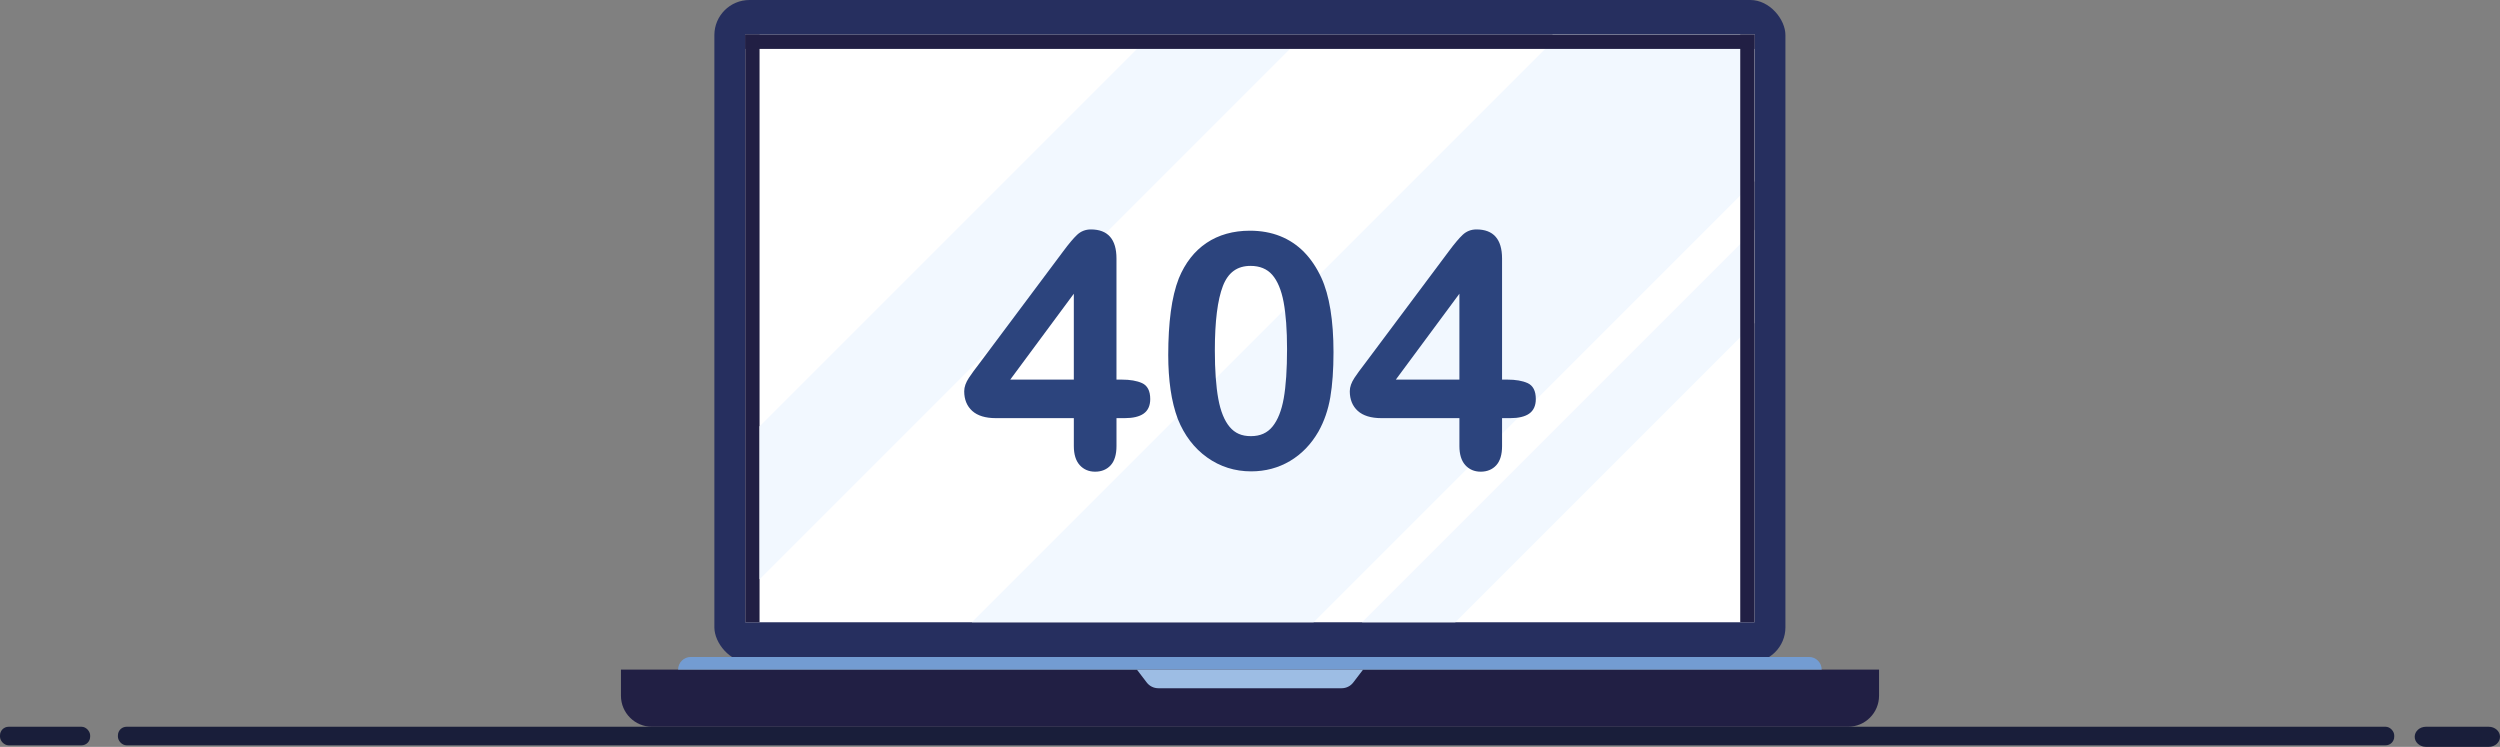
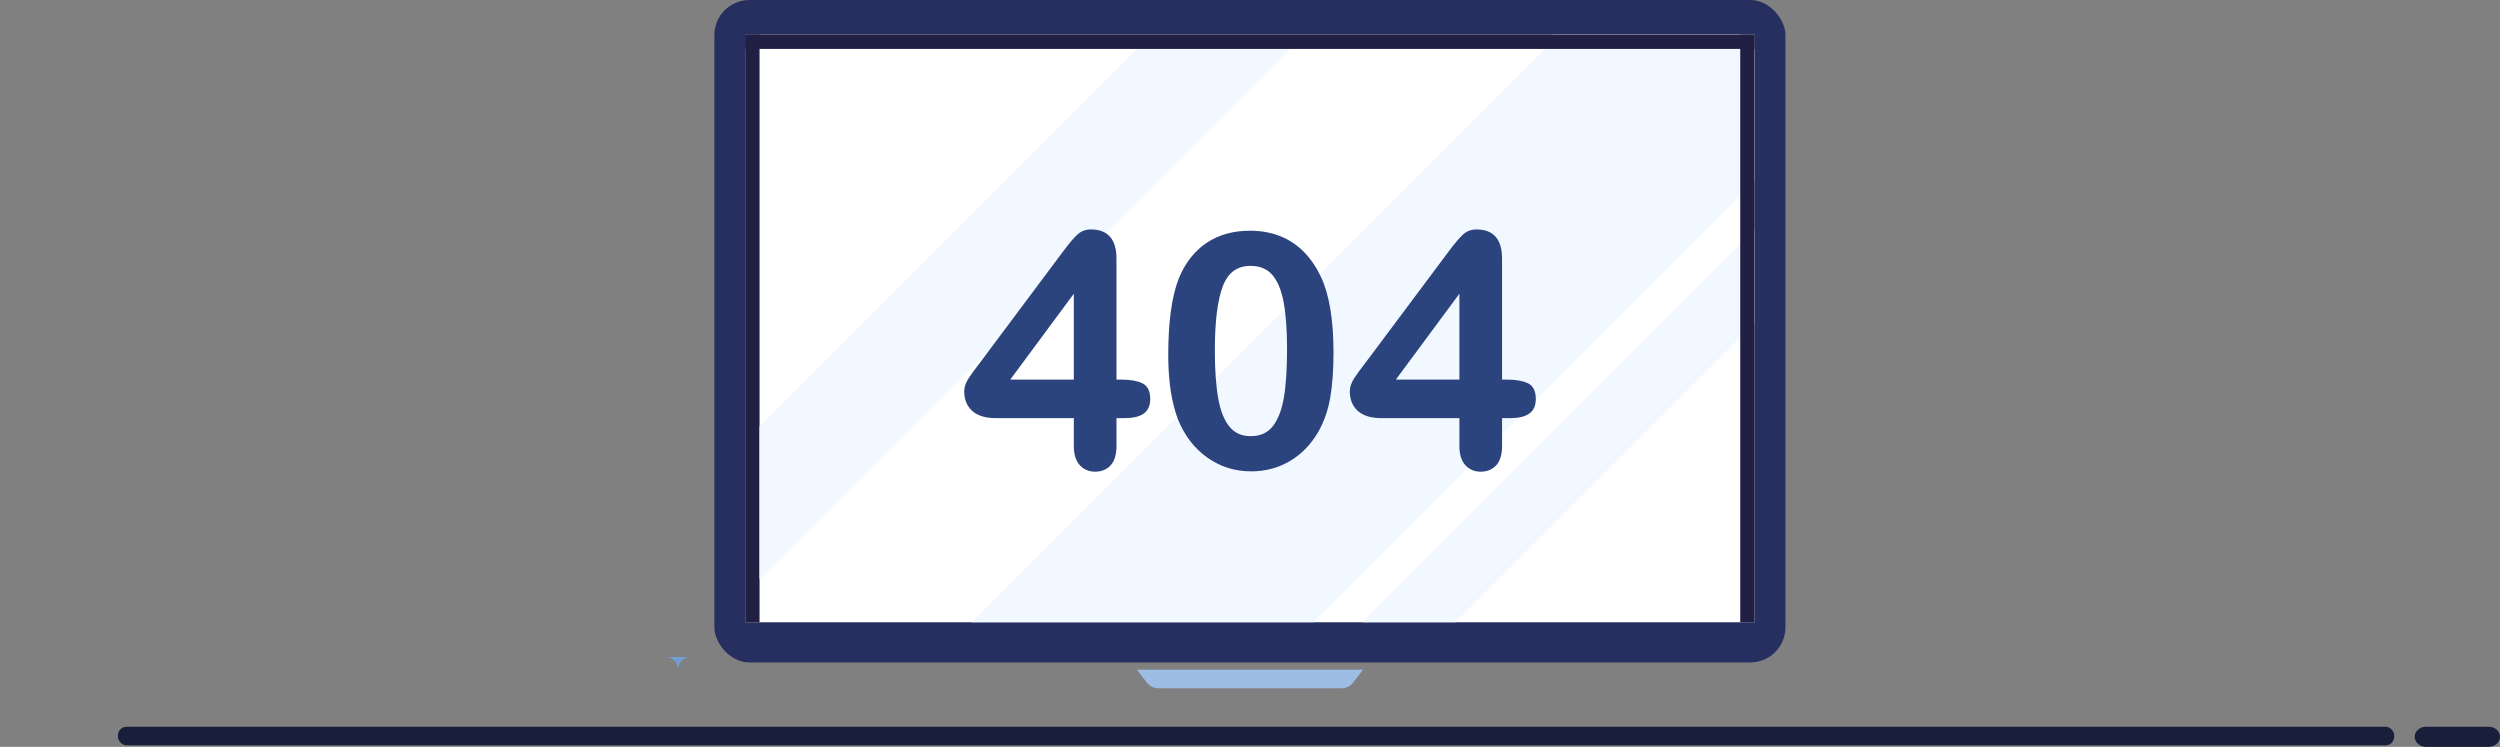
<svg xmlns="http://www.w3.org/2000/svg" id="Layer_2" viewBox="0 0 3280.34 979.96">
  <rect x="0" y="0" width="3280.34" height="979.96" fill="#808080" stroke="none" />
  <defs>
    <style>.cls-1{fill:#f2f8ff;}.cls-1,.cls-2,.cls-3,.cls-4,.cls-5,.cls-6,.cls-7,.cls-8{stroke-width:0px;}.cls-2{fill:#262f5f;}.cls-3{fill:#2c447d;}.cls-4{fill:#191e3a;}.cls-5{fill:#211f44;}.cls-6{fill:#9dbde4;}.cls-7{fill:#739cd2;}.cls-8{fill:#fff;}</style>
  </defs>
  <g id="_Слой_1">
    <rect class="cls-4" x="154.73" y="953.6" width="2986.82" height="24.36" rx="11.32" ry="11.32" />
-     <rect class="cls-4" x="0" y="953.6" width="118.28" height="24.36" rx="11.32" ry="11.32" />
    <path class="cls-4" d="M3265.59,979.96h-82.43c-8.14,0-14.75-5.9-14.75-13.18h0c0-7.28,6.6-13.18,14.75-13.18h82.43c8.14,0,14.75,5.9,14.75,13.18h0c0,7.28-6.6,13.18-14.75,13.18Z" />
    <rect class="cls-2" x="937.35" width="1405.37" height="869.21" rx="46.06" ry="46.06" />
    <rect class="cls-8" x="977.84" y="45.39" width="1324.39" height="771.1" />
    <rect class="cls-5" x="977.84" y="45.4" width="18.79" height="771.1" />
    <polygon class="cls-1" points="1491.89 64.19 996.63 559.47 996.63 760.15 1692.64 64.14 1491.89 64.19" />
    <polygon class="cls-1" points="2302.22 45.39 2302.22 237.82 1723.55 816.49 1275.19 816.49 2037.14 54.55 2037.14 45.39 2302.22 45.39" />
    <polygon class="cls-1" points="2302.22 301.41 2302.22 423.8 1909.53 816.49 1787.14 816.49 2302.22 301.41" />
    <rect class="cls-5" x="2283.44" y="45.4" width="18.79" height="771.1" />
    <rect class="cls-5" x="1630.64" y="-607.4" width="18.79" height="1324.39" transform="translate(1585.24 1694.82) rotate(-90)" />
-     <path class="cls-5" d="M814.78,878.62h1650.78v34.3c0,22.45-18.23,40.68-40.68,40.68H855.45c-22.45,0-40.68-18.23-40.68-40.68v-34.3h0Z" />
-     <path class="cls-7" d="M2373.71,862.04H906.36c-9.16,0-16.58,7.42-16.58,16.58h1500.51c0-9.16-7.42-16.58-16.58-16.58Z" />
+     <path class="cls-7" d="M2373.71,862.04H906.36c-9.16,0-16.58,7.42-16.58,16.58c0-9.16-7.42-16.58-16.58-16.58Z" />
    <path class="cls-6" d="M1664.45,878.78h-172.57l12.82,16.79c3.6,4.72,9.21,7.49,15.15,7.49h240.63c5.94,0,11.54-2.77,15.15-7.49l12.82-16.79h-123.99Z" />
    <path class="cls-3" d="M1498.4,502.64c-6.67-3.01-15.59-4.54-26.49-4.54h-6.94v-158.88c0-25.33-11.3-38.17-33.6-38.17-7.01,0-13.1,2.39-18.1,7.09-4.7,4.42-10.76,11.61-18,21.36l-110.16,147.36c-3.05,4.02-5.62,7.42-7.7,10.19-2.11,2.81-4.16,5.75-6.1,8.73-2.02,3.1-3.56,6.11-4.57,8.94-1.04,2.9-1.57,5.82-1.57,8.68,0,10.8,3.54,19.48,10.53,25.8,6.93,6.27,17.34,9.46,30.96,9.46h102.35v36.66c0,10.85,2.58,19.24,7.68,24.93,5.16,5.75,11.99,8.67,20.3,8.67s15.31-2.84,20.4-8.45c5.03-5.55,7.59-14.01,7.59-25.14v-36.66h10.68c10.9,0,19.26-1.97,24.84-5.87,5.81-4.05,8.76-10.51,8.76-19.21,0-10.65-3.65-17.7-10.84-20.95ZM1409,385.4v112.7h-83.41l83.41-112.7Z" />
    <path class="cls-3" d="M1711.02,330.64c-8.95-9.09-19.5-16.1-31.34-20.82-11.83-4.71-25.15-7.11-39.61-7.11-21.92,0-41.07,5.39-56.93,16.03-15.85,10.64-28.1,26.3-36.4,46.56-4.75,12.15-8.29,26.86-10.51,43.7-2.22,16.77-3.34,35.88-3.34,56.8,0,16.24,1.02,31.55,3.03,45.5,2.02,14,5.24,26.97,9.58,38.6,8.56,21.33,21.48,38.27,38.42,50.35,16.96,12.11,36.41,18.25,57.8,18.25,18.57,0,35.69-4.57,50.91-13.58,15.19-9,27.74-21.97,37.31-38.57,7.56-13.44,12.81-28.62,15.61-45.13,2.78-16.39,4.18-36.22,4.18-58.95,0-41.94-5.38-74.88-15.98-97.91-6.17-13.31-13.82-24.66-22.73-33.72ZM1688.78,458.11c0,26.5-1.46,48.21-4.33,64.5-2.84,16.07-7.8,28.56-14.76,37.12-6.87,8.45-16.15,12.56-28.38,12.56s-20.91-3.95-27.78-12.07c-6.95-8.21-11.97-20.59-14.94-36.8-3.01-16.43-4.54-37.85-4.54-63.66,0-37.96,3.56-66.39,10.57-84.5,6.87-17.74,18.74-26.37,36.28-26.37,12.08,0,21.65,3.93,28.43,11.68,6.93,7.94,11.95,19.93,14.92,35.64,3.01,15.96,4.54,36.78,4.54,61.88Z" />
    <path class="cls-3" d="M2004.33,502.64c-6.67-3.01-15.59-4.54-26.49-4.54h-6.94v-158.88c0-25.33-11.3-38.17-33.6-38.17-7.01,0-13.1,2.39-18.1,7.09-4.7,4.42-10.76,11.61-18,21.36l-110.16,147.36c-3.05,4.02-5.62,7.42-7.7,10.19-2.11,2.81-4.16,5.75-6.1,8.73-2.02,3.1-3.56,6.11-4.57,8.94-1.04,2.9-1.57,5.82-1.57,8.68,0,10.8,3.54,19.48,10.53,25.8,6.93,6.27,17.35,9.46,30.96,9.46h102.35v36.66c0,10.85,2.58,19.24,7.68,24.93,5.16,5.75,11.99,8.67,20.3,8.67s15.31-2.84,20.4-8.45c5.03-5.55,7.59-14.01,7.59-25.14v-36.66h10.68c10.9,0,19.26-1.97,24.84-5.87,5.81-4.05,8.76-10.51,8.76-19.21,0-10.65-3.65-17.7-10.84-20.95ZM1914.93,385.4v112.7h-83.41l83.41-112.7Z" />
  </g>
</svg>